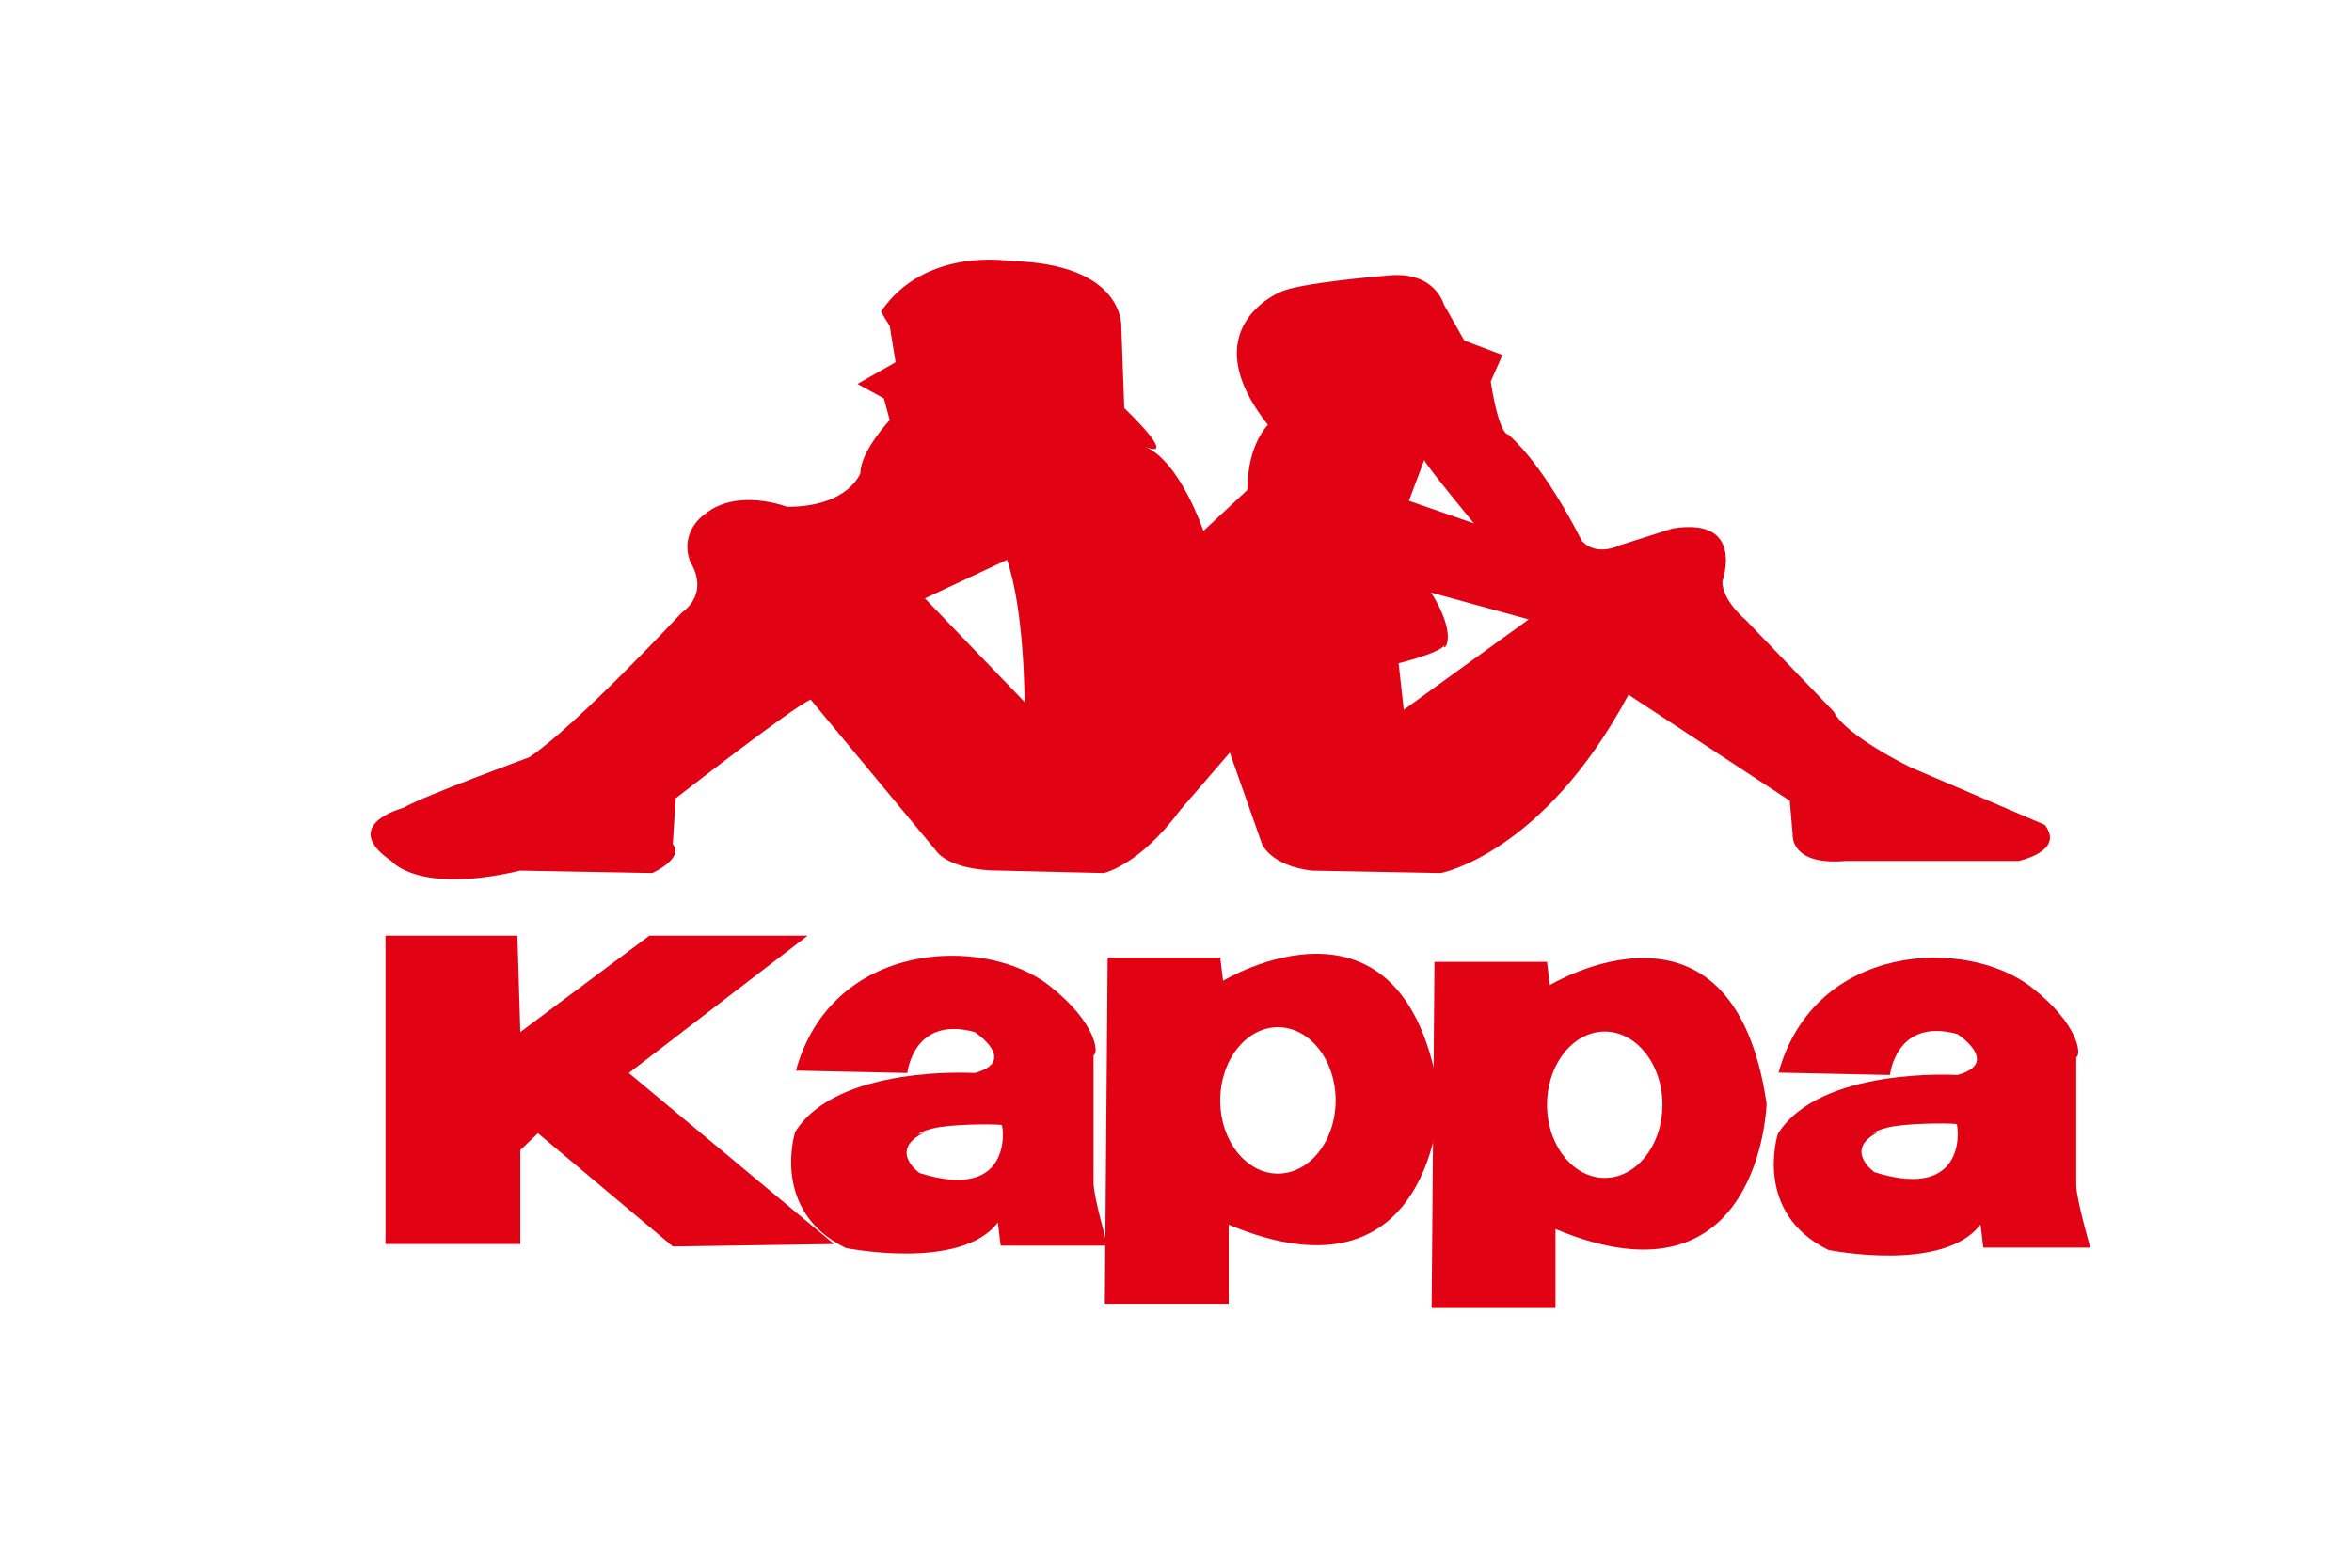
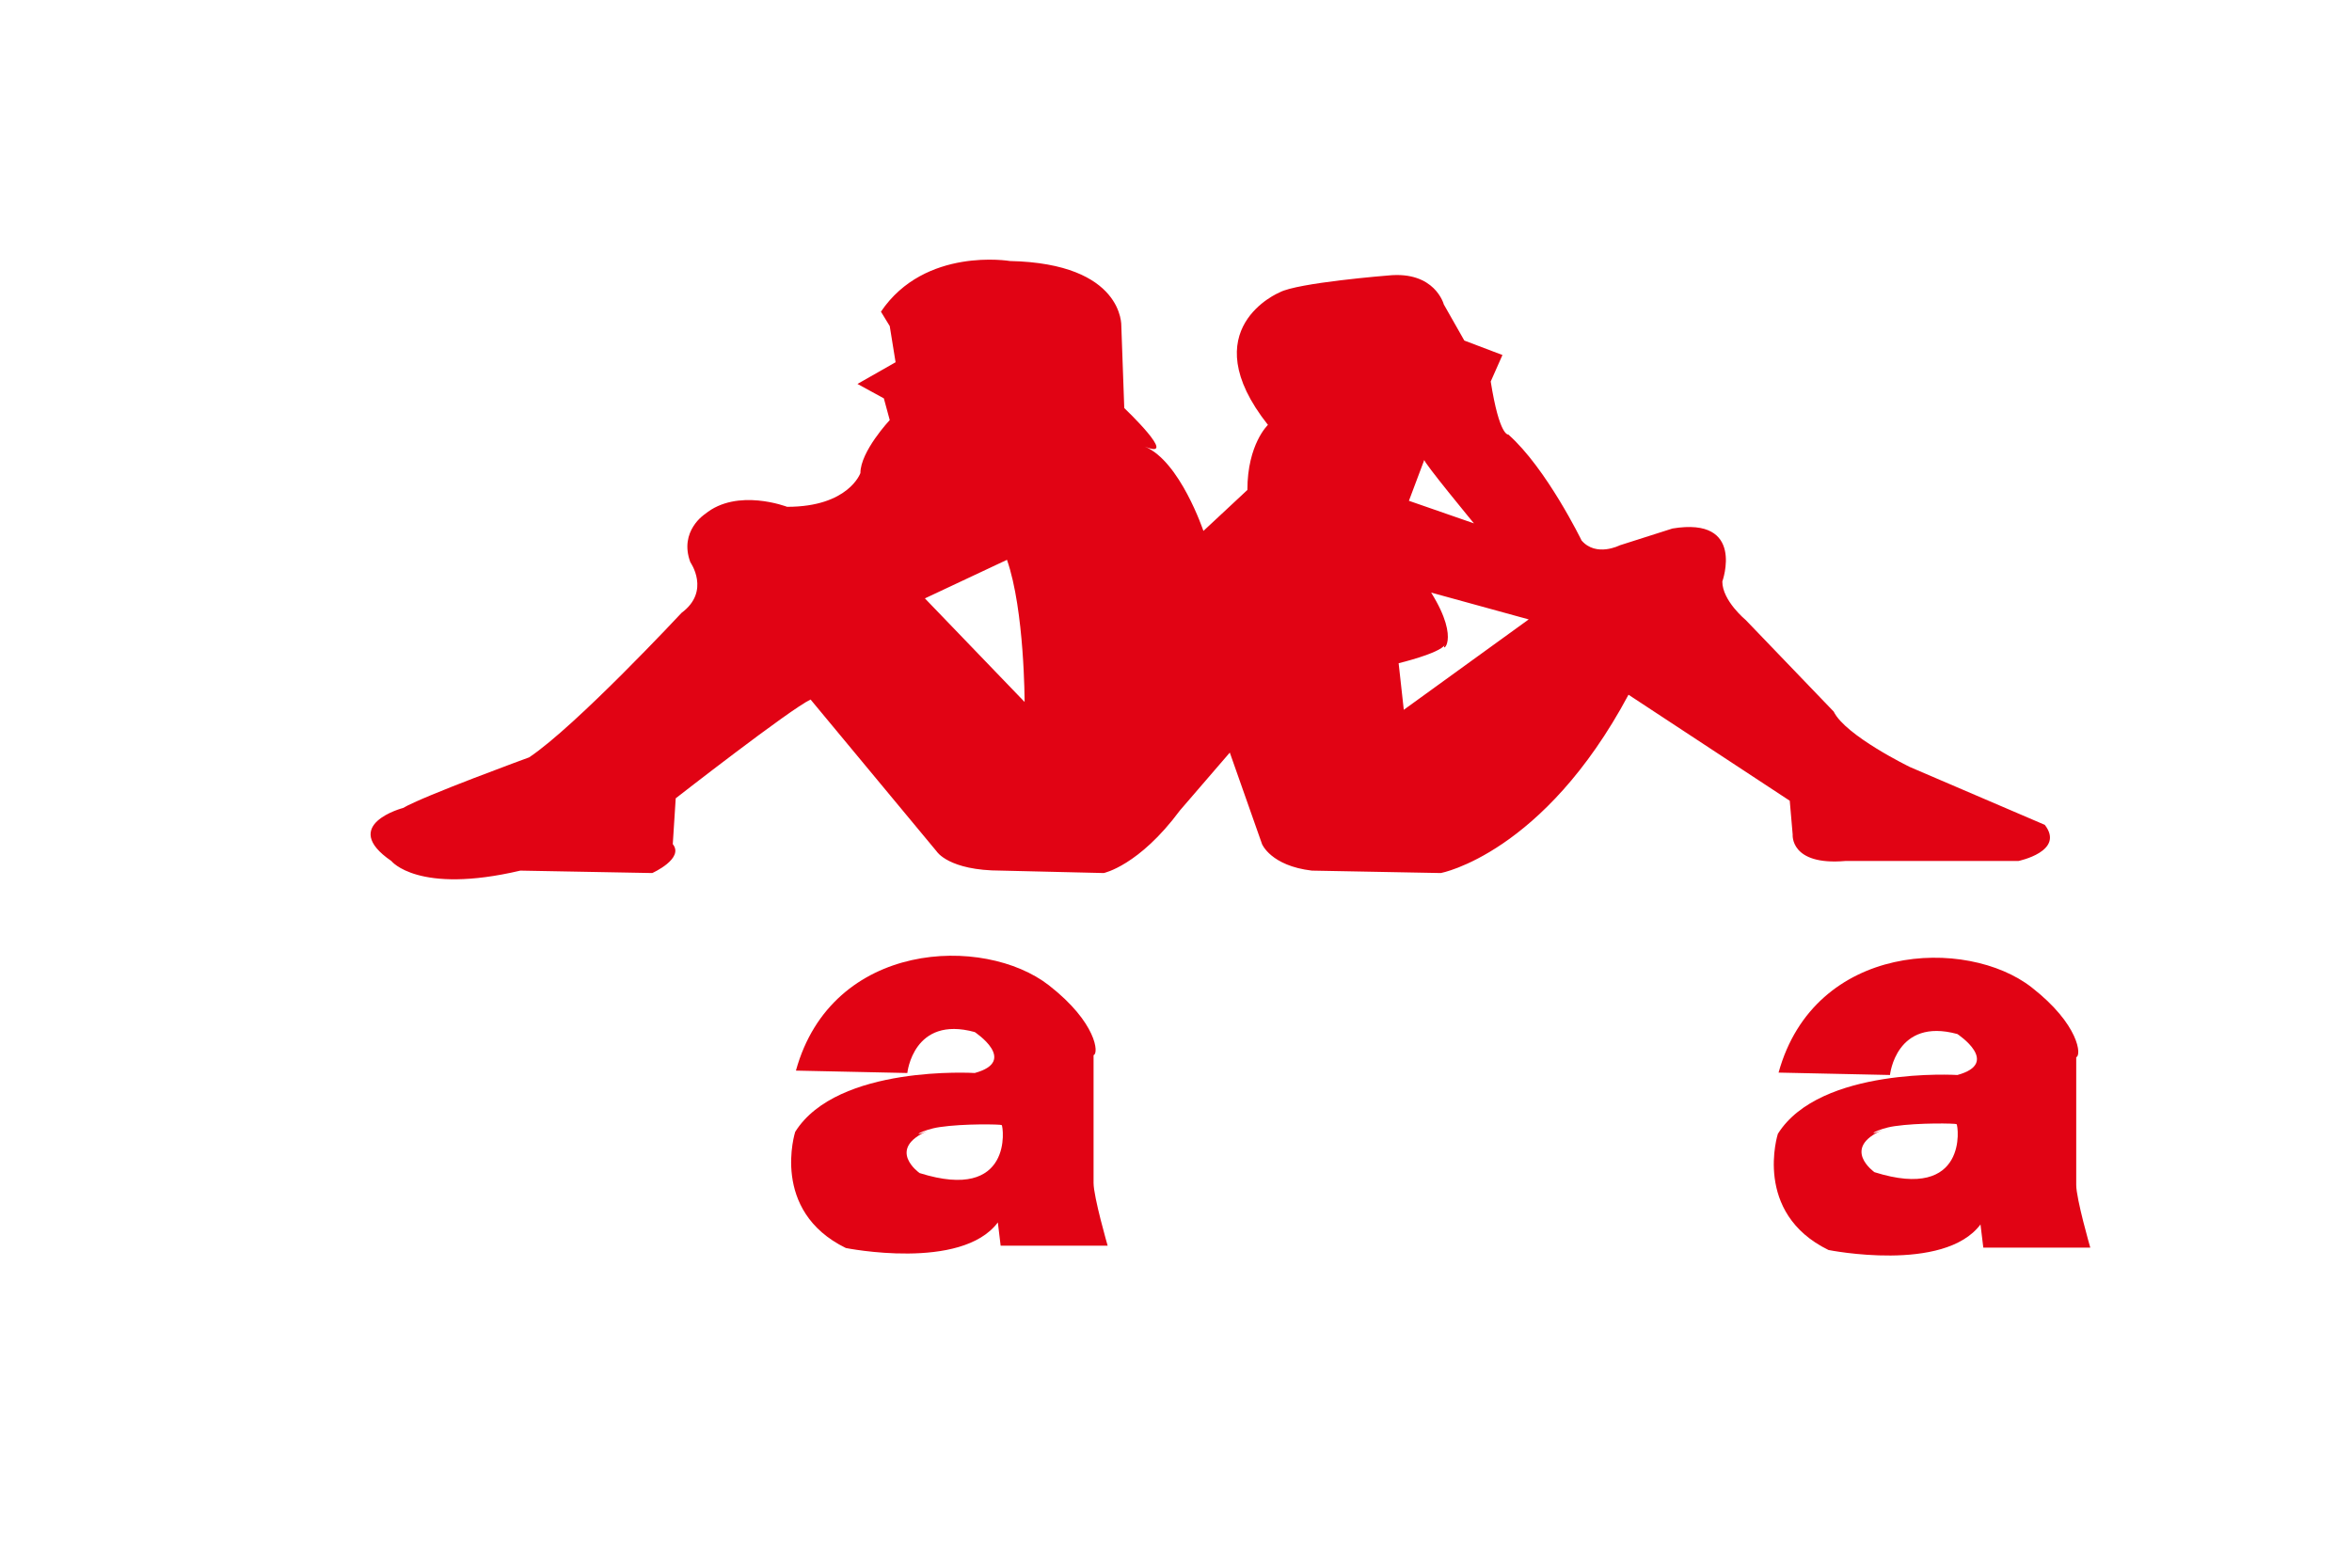
<svg xmlns="http://www.w3.org/2000/svg" version="1.1" id="图层_1" x="0px" y="0px" width="540px" height="360px" viewBox="0 0 540 360" enable-background="new 0 0 540 360" xml:space="preserve">
  <g>
    <path fill-rule="evenodd" clip-rule="evenodd" fill="#E10314" d="M258.122,93.704l-0.675-18.825c0,0,0.675-14.376-25.577-14.941   c0,0-19.52-3.308-29.616,11.634l2.022,3.308l1.342,8.306l-8.749,4.981l6.056,3.315l1.352,4.982c0,0-6.736,7.191-6.736,12.172   c0,0-2.689,7.749-16.828,7.749c0,0-11.437-4.425-18.844,1.655c0,0-6.053,3.883-3.368,11.074c0,0,4.714,6.634-2.018,11.616   c0,0-24.226,26.006-34.997,33.188c0,0-24.229,8.854-28.945,11.622c0,0-14.809,3.876-2.692,12.174c0,0,6.055,7.749,29.62,2.213   l30.286,0.558c0,0,7.402-3.318,4.71-6.644l0.675-10.519c0,0,26.252-20.471,30.962-22.683l28.936,34.861   c0,0,2.697,4.426,14.811,4.426l23.563,0.558c0,0,8.074-1.665,17.498-14.387l11.442-13.276l7.403,21.02   c0,0,2.015,4.979,11.442,6.086l29.614,0.558c0,0,23.563-4.434,43.079-40.948l37.02,24.344l0.671,7.748   c0,0-0.671,7.191,12.111,6.086h39.715c0,0,10.768-2.213,6.058-8.298l-30.966-13.279c0,0-14.807-7.199-17.494-12.728l-20.19-21.019   c0,0-5.385-4.431-5.385-8.854c0,0,5.385-14.94-11.442-12.172l-12.121,3.865c0,0-5.383,2.77-8.745-1.105   c0,0-8.073-16.597-16.828-24.343c0,0-2.021,0.556-4.039-12.173l2.693-6.086l-8.755-3.32l-4.708-8.296c0,0-2.019-7.747-12.79-6.643   c0,0-20.865,1.665-24.9,3.875c0,0-20.195,8.298-2.688,30.431c0,0-4.72,4.423-4.72,14.941l-10.095,9.412   c0,0-5.383-16.047-13.46-19.373C270.909,105.875,258.122,93.704,258.122,93.704L258.122,93.704z M231.194,128.556l-18.844,8.856   l22.888,23.786C235.238,161.197,235.238,140.172,231.194,128.556L231.194,128.556z M327.013,105.589L323.477,115l14.932,5.189   C338.408,120.189,326.625,105.916,327.013,105.589L327.013,105.589z M328.579,136.078l22.399,6.161l-28.68,20.756l-1.182-10.694   c0,0,9.434-2.271,10.605-4.221C330.551,150.03,335.652,147.43,328.579,136.078L328.579,136.078z" />
    <g>
-       <polygon fill-rule="evenodd" clip-rule="evenodd" fill="#E10314" points="88.503,214.866 118.793,214.866 119.464,236.999     149.085,214.866 185.432,214.866 144.37,246.402 191.483,285.677 154.465,286.234 123.503,260.229 119.464,264.109     119.464,285.677 88.503,285.677 88.503,214.866   " />
-       <path fill-rule="evenodd" clip-rule="evenodd" fill="#E10314" d="M280.153,219.889l0.648,5.343c0,0,42.005-25.61,49.757,27.206    c0,0-1.282,48.545-48.46,28.8v18.15H253.66l0.646-79.499C254.307,219.889,279.507,219.889,280.153,219.889L280.153,219.889z     M293.405,235.884c7.295,0,13.249,7.564,13.249,16.814c0,9.26-5.954,16.807-13.249,16.807c-7.302,0-13.252-7.547-13.252-16.807    C280.153,243.448,286.104,235.884,293.405,235.884L293.405,235.884z" />
-       <path fill-rule="evenodd" clip-rule="evenodd" fill="#E10314" d="M355.188,220.883l0.643,5.336c0,0,42.011-25.609,49.766,27.205    c0,0-1.289,48.547-48.466,28.818v18.132h-28.437l0.648-79.491C329.343,220.883,354.549,220.883,355.188,220.883L355.188,220.883z     M368.438,236.882c7.298,0,13.248,7.561,13.248,16.814c0,9.25-5.95,16.801-13.248,16.801c-7.288,0-13.249-7.551-13.249-16.801    C355.188,244.442,361.149,236.882,368.438,236.882L368.438,236.882z" />
      <path fill-rule="evenodd" clip-rule="evenodd" fill="#E10314" d="M408.345,246.31l25.579,0.549c0,0,1.342-13.278,15.481-9.403    c0,0,10.095,6.644,0,9.403c0,0-31.532-1.96-41.223,13.514c0,0-5.823,18.14,11.624,26.673c0,0,26.505,5.336,34.898-5.866    l0.646,5.326h24.563c0,0-3.229-11.201-3.229-14.399v-29.34c1.244-0.34,0.721-7.48-10.227-16.023    C451.558,215.101,416.603,216.394,408.345,246.31L408.345,246.31z M449.216,258.144c0.396,0.329,2.747,17.843-18.85,11.034    c0,0-7.868-5.522,1.958-9.735c-4.296,1.841-1.667-0.194,2.663-0.834C440.571,257.79,448.999,257.968,449.216,258.144    L449.216,258.144z" />
      <path fill-rule="evenodd" clip-rule="evenodd" fill="#E10314" d="M182.738,245.853l25.578,0.55c0,0,1.342-13.279,15.476-9.403    c0,0,10.096,6.644,0,9.403c0,0-31.531-1.96-41.221,13.513c0,0-5.821,18.132,11.627,26.675c0,0,26.505,5.334,34.899-5.875    l0.643,5.334h24.567c0,0-3.232-11.202-3.232-14.398v-29.352c1.245-0.33,0.725-7.47-10.223-16.013    C225.945,214.647,190.99,215.937,182.738,245.853L182.738,245.853z M229.984,258.355c0.388,0.319,2.743,17.831-18.861,11.021    c0,0-7.855-5.51,1.966-9.732c-4.295,1.843-1.671-0.184,2.663-0.824C221.332,257.992,229.764,258.178,229.984,258.355    L229.984,258.355z" />
    </g>
  </g>
</svg>